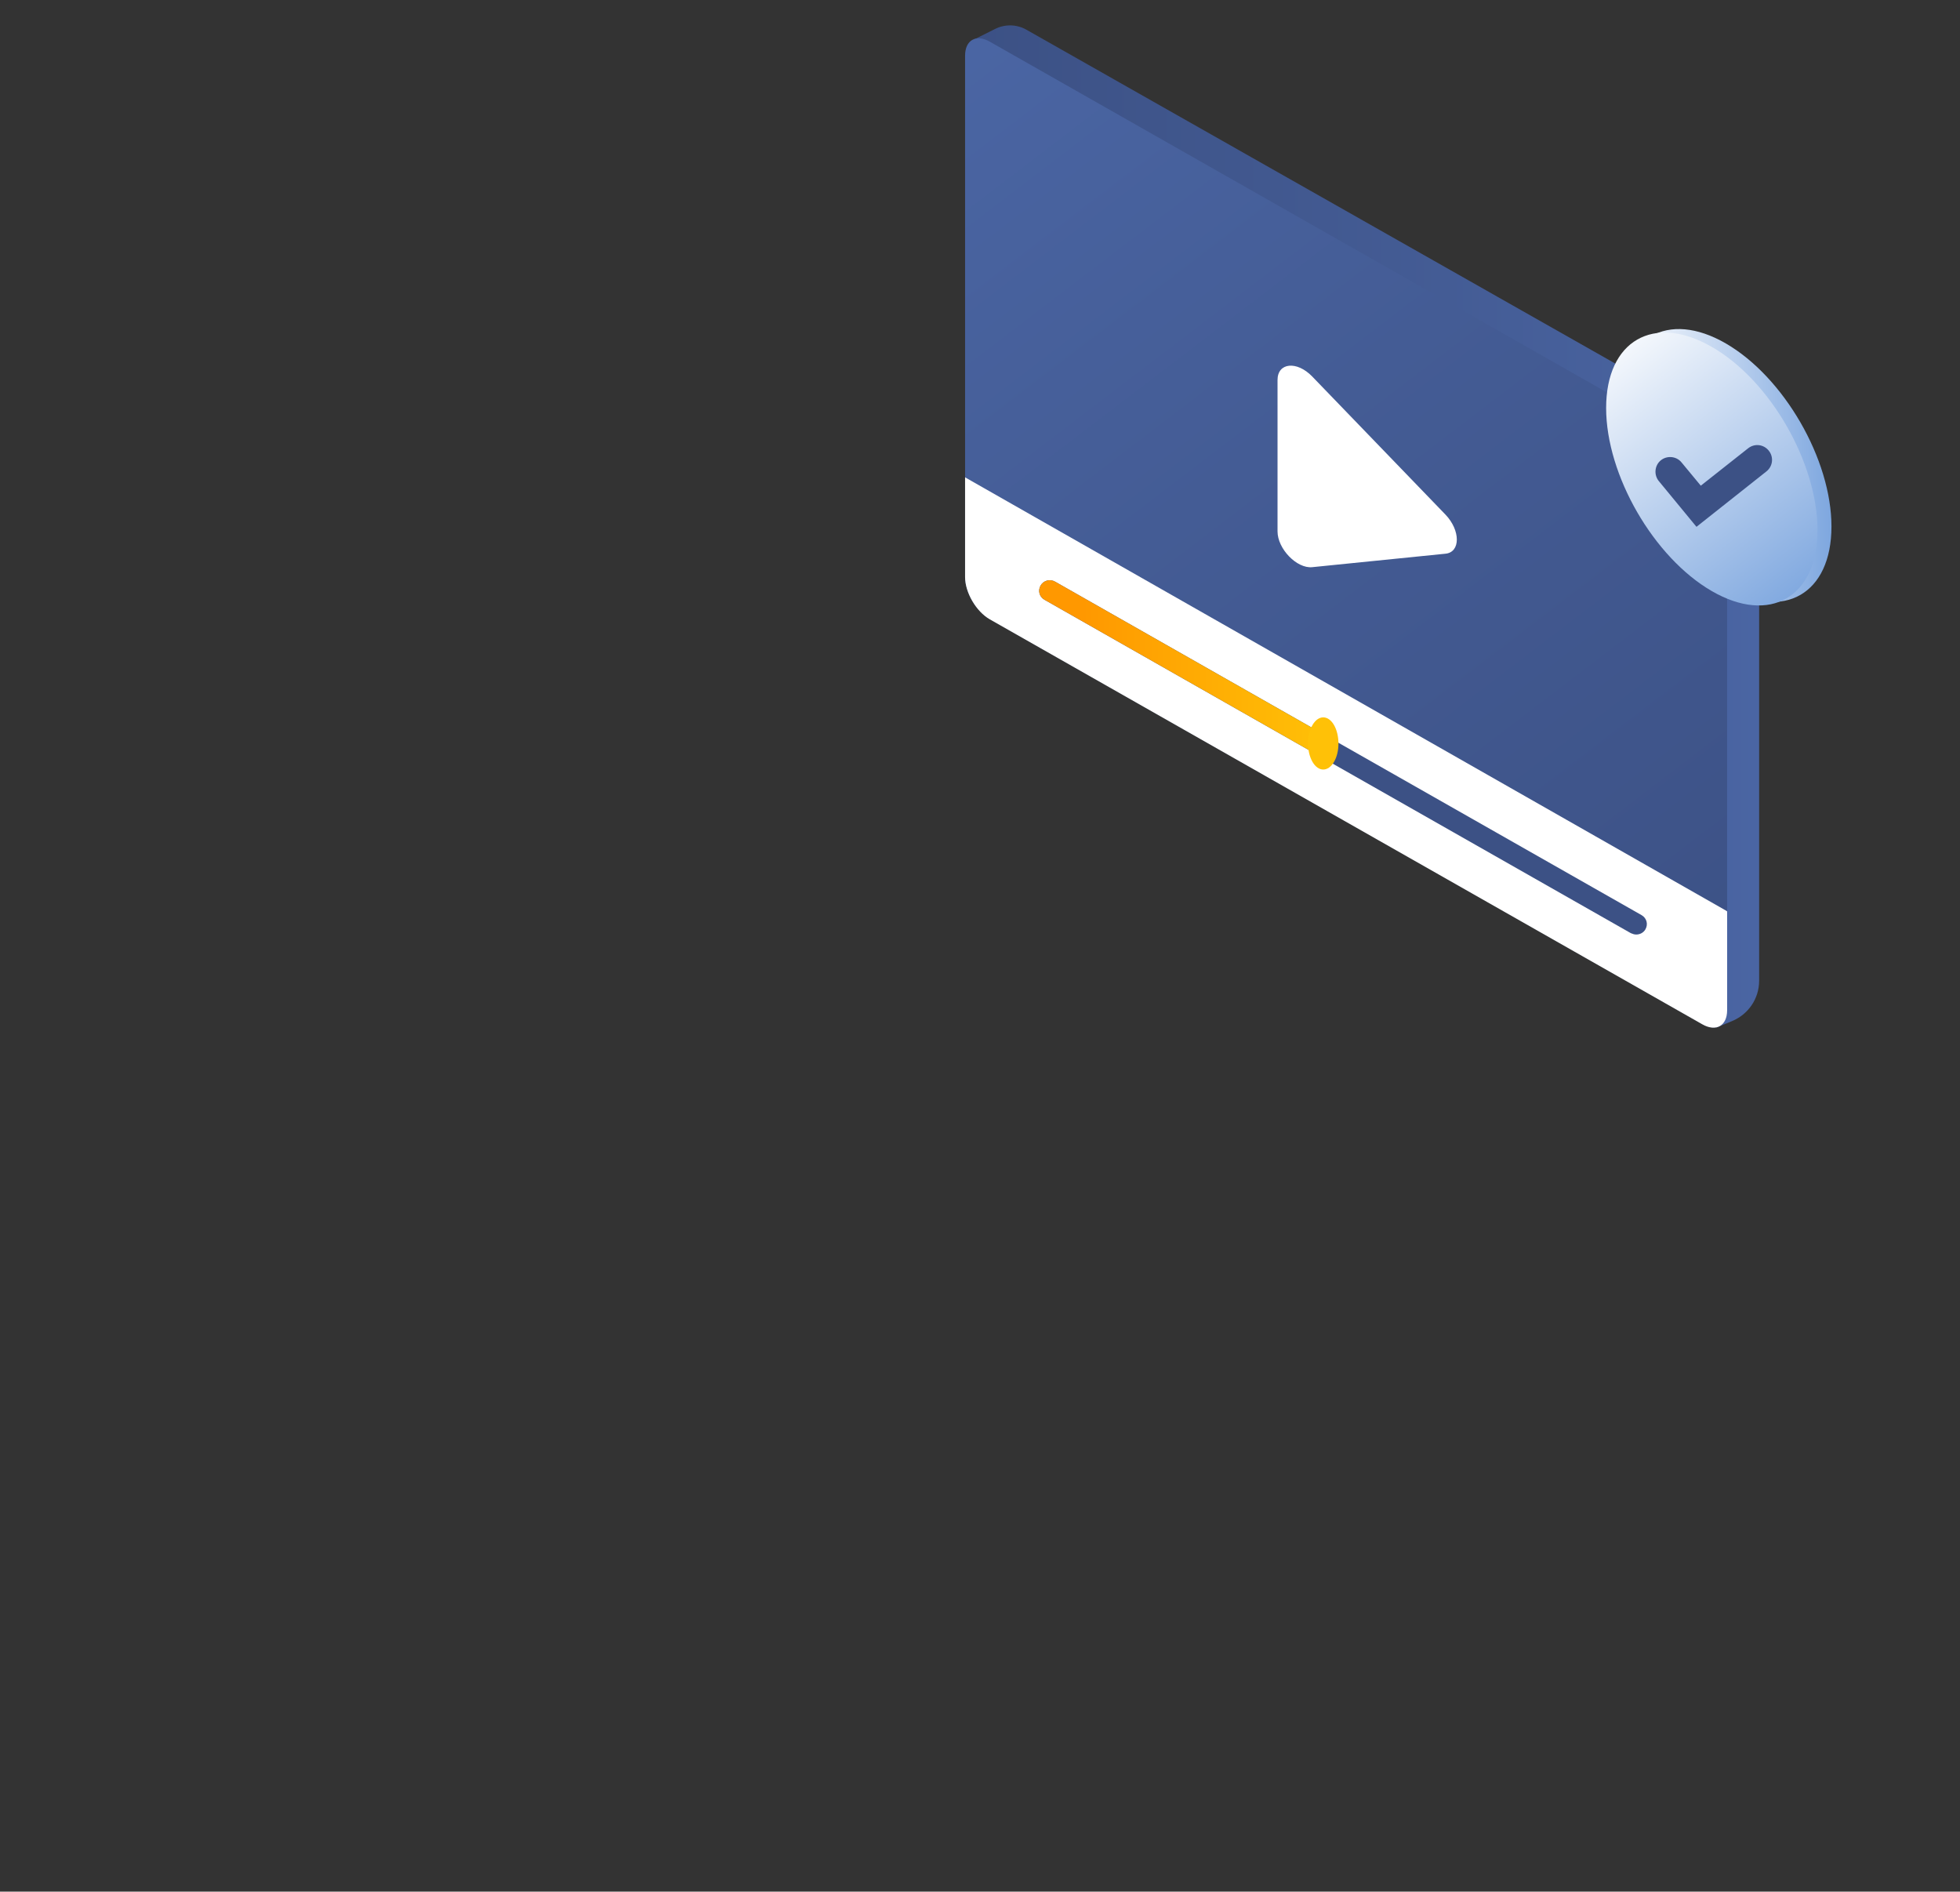
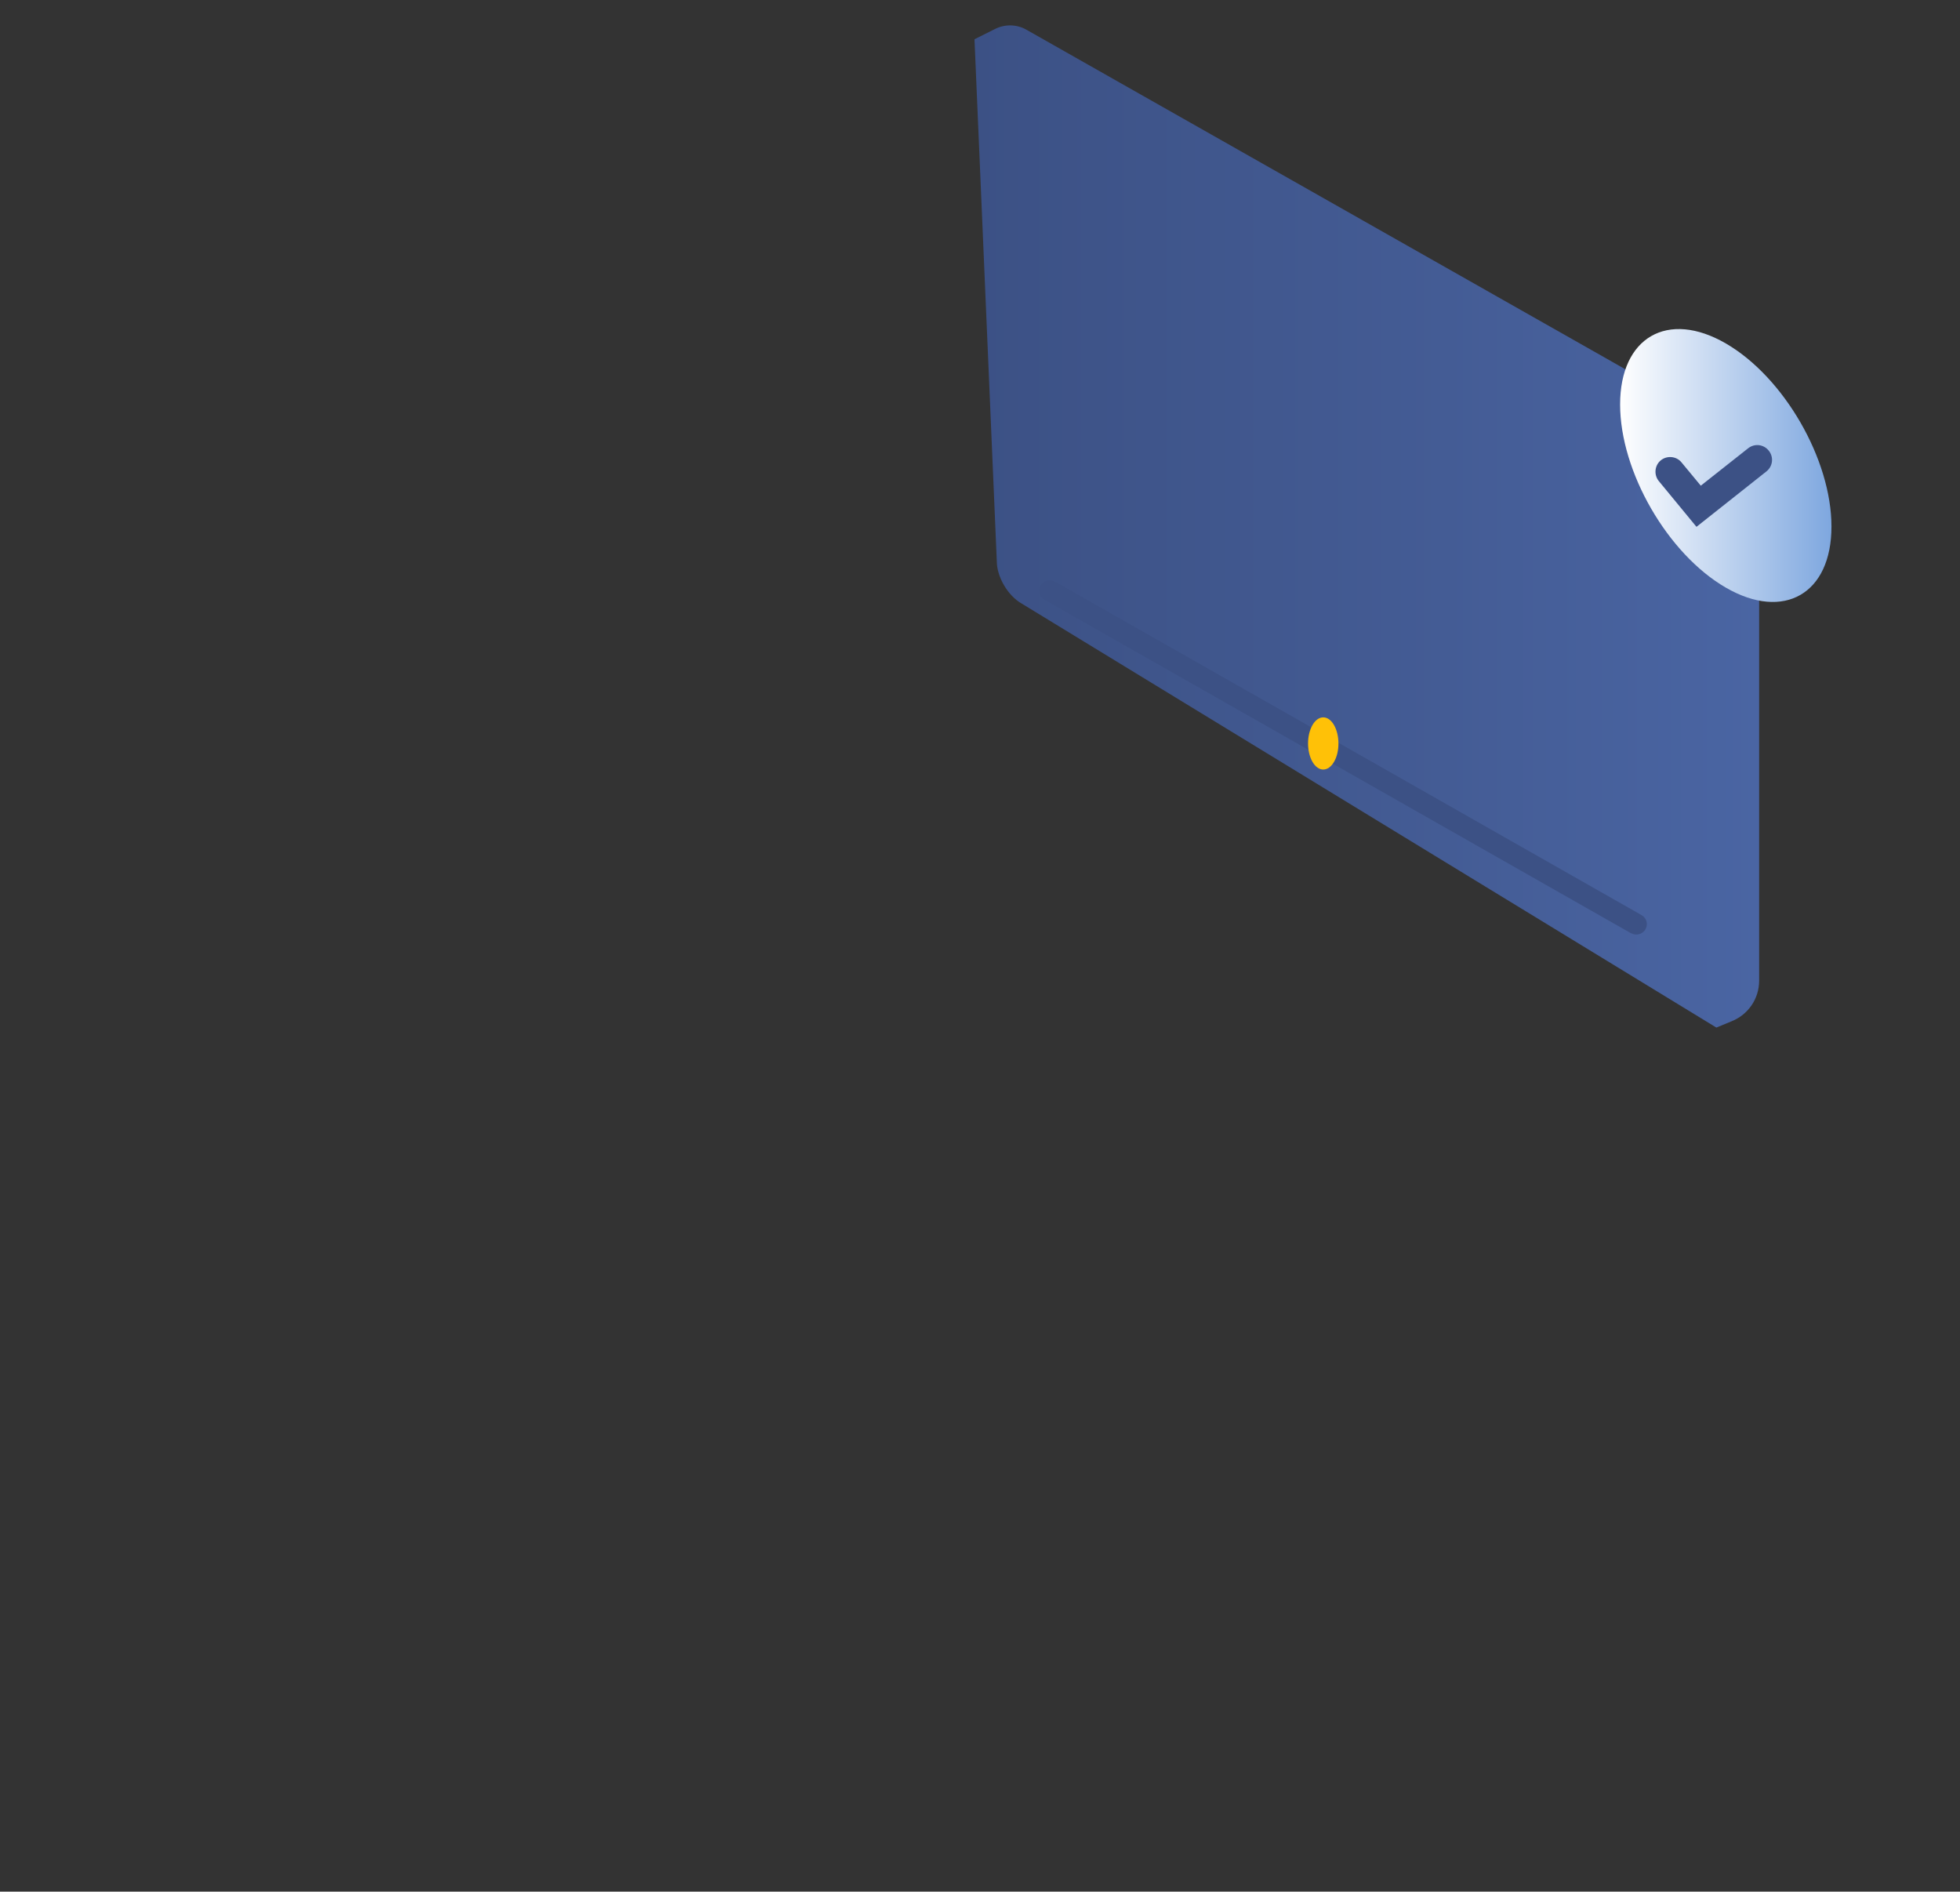
<svg xmlns="http://www.w3.org/2000/svg" version="1.1" id="Calque_1" x="0px" y="0px" viewBox="0 0 728.9 703.4" style="enable-background:new 0 0 728.9 703.4;" xml:space="preserve">
  <rect x="0" y="0" width="728.9" height="703.4" fill="#333333" stroke="none" />
  <style type="text/css">
	.st0{fill:#1A2F47;}
	.st1{fill:#FFFFFF;}
	.st2{fill:#FF9500;}
	.st3{opacity:0.3;}
	.st4{opacity:0;fill:#3C5185;}
	.st5{opacity:2.439000e-02;fill:#3C5185;}
	.st6{opacity:4.878000e-02;fill:#3C5185;}
	.st7{opacity:7.317100e-02;fill:#3C5185;}
	.st8{opacity:9.756100e-02;fill:#3C5185;}
	.st9{opacity:0.122;fill:#3C5185;}
	.st10{opacity:0.146;fill:#3C5185;}
	.st11{opacity:0.171;fill:#3C5185;}
	.st12{opacity:0.195;fill:#3C5185;}
	.st13{opacity:0.22;fill:#3C5185;}
	.st14{opacity:0.244;fill:#3C5185;}
	.st15{opacity:0.268;fill:#3C5185;}
	.st16{opacity:0.293;fill:#3C5185;}
	.st17{opacity:0.317;fill:#3C5185;}
	.st18{opacity:0.342;fill:#3C5185;}
	.st19{opacity:0.366;fill:#3C5185;}
	.st20{opacity:0.39;fill:#3C5185;}
	.st21{opacity:0.415;fill:#3C5185;}
	.st22{opacity:0.439;fill:#3C5185;}
	.st23{opacity:0.463;fill:#3C5185;}
	.st24{opacity:0.488;fill:#3C5185;}
	.st25{opacity:0.512;fill:#3C5185;}
	.st26{opacity:0.537;fill:#3C5185;}
	.st27{opacity:0.561;fill:#3C5185;}
	.st28{opacity:0.585;fill:#3C5185;}
	.st29{opacity:0.61;fill:#3C5185;}
	.st30{opacity:0.634;fill:#3C5185;}
	.st31{opacity:0.658;fill:#3C5185;}
	.st32{opacity:0.683;fill:#3C5185;}
	.st33{opacity:0.707;fill:#3C5185;}
	.st34{opacity:0.732;fill:#3C5185;}
	.st35{opacity:0.756;fill:#3C5185;}
	.st36{opacity:0.78;fill:#3C5185;}
	.st37{opacity:0.805;fill:#3C5185;}
	.st38{opacity:0.829;fill:#3C5185;}
	.st39{opacity:0.854;fill:#3C5185;}
	.st40{opacity:0.878;fill:#3C5185;}
	.st41{opacity:0.902;fill:#3C5185;}
	.st42{opacity:0.927;fill:#3C5185;}
	.st43{opacity:0.951;fill:#3C5185;}
	.st44{opacity:0.976;fill:#3C5185;}
	.st45{fill:#3C5185;}
	.st46{fill:url(#XMLID_00000069386425588432542660000005114598372503765397_);}
	.st47{fill:#F3F8FE;}
	.st48{fill:#A5CBEF;}
	.st49{opacity:0;fill:#7EA7DF;}
	.st50{opacity:2.439000e-02;fill:#7EA7DF;}
	.st51{opacity:4.878000e-02;fill:#7EA7DF;}
	.st52{opacity:7.317100e-02;fill:#7EA7DF;}
	.st53{opacity:9.756100e-02;fill:#7EA7DF;}
	.st54{opacity:0.122;fill:#7EA7DF;}
	.st55{opacity:0.146;fill:#7EA7DF;}
	.st56{opacity:0.171;fill:#7EA7DF;}
	.st57{opacity:0.195;fill:#7EA7DF;}
	.st58{opacity:0.22;fill:#7EA7DF;}
	.st59{opacity:0.244;fill:#7EA7DF;}
	.st60{opacity:0.268;fill:#7EA7DF;}
	.st61{opacity:0.293;fill:#7EA7DF;}
	.st62{opacity:0.317;fill:#7EA7DF;}
	.st63{opacity:0.342;fill:#7EA7DF;}
	.st64{opacity:0.366;fill:#7EA7DF;}
	.st65{opacity:0.39;fill:#7EA7DF;}
	.st66{opacity:0.415;fill:#7EA7DF;}
	.st67{opacity:0.439;fill:#7EA7DF;}
	.st68{opacity:0.463;fill:#7EA7DF;}
	.st69{opacity:0.488;fill:#7EA7DF;}
	.st70{opacity:0.512;fill:#7EA7DF;}
	.st71{opacity:0.537;fill:#7EA7DF;}
	.st72{opacity:0.561;fill:#7EA7DF;}
	.st73{opacity:0.585;fill:#7EA7DF;}
	.st74{opacity:0.61;fill:#7EA7DF;}
	.st75{opacity:0.634;fill:#7EA7DF;}
	.st76{opacity:0.658;fill:#7EA7DF;}
	.st77{opacity:0.683;fill:#7EA7DF;}
	.st78{opacity:0.707;fill:#7EA7DF;}
	.st79{opacity:0.732;fill:#7EA7DF;}
	.st80{opacity:0.756;fill:#7EA7DF;}
	.st81{opacity:0.78;fill:#7EA7DF;}
	.st82{opacity:0.805;fill:#7EA7DF;}
	.st83{opacity:0.829;fill:#7EA7DF;}
	.st84{opacity:0.854;fill:#7EA7DF;}
	.st85{opacity:0.878;fill:#7EA7DF;}
	.st86{opacity:0.902;fill:#7EA7DF;}
	.st87{opacity:0.927;fill:#7EA7DF;}
	.st88{opacity:0.951;fill:#7EA7DF;}
	.st89{opacity:0.976;fill:#7EA7DF;}
	.st90{fill:#7EA7DF;}
	.st91{opacity:1.960800e-02;fill:#3C5185;}
	.st92{opacity:3.921600e-02;fill:#3C5185;}
	.st93{opacity:5.882400e-02;fill:#3C5185;}
	.st94{opacity:7.843100e-02;fill:#3C5185;}
	.st95{opacity:9.803900e-02;fill:#3C5185;}
	.st96{opacity:0.118;fill:#3C5185;}
	.st97{opacity:0.137;fill:#3C5185;}
	.st98{opacity:0.157;fill:#3C5185;}
	.st99{opacity:0.176;fill:#3C5185;}
	.st100{opacity:0.196;fill:#3C5185;}
	.st101{opacity:0.216;fill:#3C5185;}
	.st102{opacity:0.235;fill:#3C5185;}
	.st103{opacity:0.255;fill:#3C5185;}
	.st104{opacity:0.275;fill:#3C5185;}
	.st105{opacity:0.294;fill:#3C5185;}
	.st106{opacity:0.314;fill:#3C5185;}
	.st107{opacity:0.333;fill:#3C5185;}
	.st108{opacity:0.353;fill:#3C5185;}
	.st109{opacity:0.372;fill:#3C5185;}
	.st110{opacity:0.392;fill:#3C5185;}
	.st111{opacity:0.412;fill:#3C5185;}
	.st112{opacity:0.431;fill:#3C5185;}
	.st113{opacity:0.451;fill:#3C5185;}
	.st114{opacity:0.471;fill:#3C5185;}
	.st115{opacity:0.49;fill:#3C5185;}
	.st116{opacity:0.51;fill:#3C5185;}
	.st117{opacity:0.529;fill:#3C5185;}
	.st118{opacity:0.549;fill:#3C5185;}
	.st119{opacity:0.569;fill:#3C5185;}
	.st120{opacity:0.588;fill:#3C5185;}
	.st121{opacity:0.608;fill:#3C5185;}
	.st122{opacity:0.627;fill:#3C5185;}
	.st123{opacity:0.647;fill:#3C5185;}
	.st124{opacity:0.667;fill:#3C5185;}
	.st125{opacity:0.686;fill:#3C5185;}
	.st126{opacity:0.706;fill:#3C5185;}
	.st127{opacity:0.726;fill:#3C5185;}
	.st128{opacity:0.745;fill:#3C5185;}
	.st129{opacity:0.765;fill:#3C5185;}
	.st130{opacity:0.784;fill:#3C5185;}
	.st131{opacity:0.804;fill:#3C5185;}
	.st132{opacity:0.824;fill:#3C5185;}
	.st133{opacity:0.843;fill:#3C5185;}
	.st134{opacity:0.863;fill:#3C5185;}
	.st135{opacity:0.882;fill:#3C5185;}
	.st136{opacity:0.902;fill:#3C5185;}
	.st137{opacity:0.922;fill:#3C5185;}
	.st138{opacity:0.941;fill:#3C5185;}
	.st139{opacity:0.961;fill:#3C5185;}
	.st140{opacity:0.98;fill:#3C5185;}
	.st141{fill:#B2CAEC;}
	.st142{fill:#98B9E5;}
	.st143{opacity:0.3;fill:#7EA7DF;}
	.st144{fill:#5D7DBE;}
	.st145{opacity:0.15;}
	.st146{fill:#717386;}
	.st147{fill:url(#XMLID_00000026164083358185083950000007578792318518335876_);}
	.st148{fill:url(#XMLID_00000014602081004703139820000000028344148357525419_);}
	.st149{fill:url(#XMLID_00000140718591793252674100000006743176411351353487_);}
	.st150{fill:#DAE7F5;}
	.st151{fill:#D1E1F2;}
	.st152{fill:url(#SVGID_1_);}
	.st153{fill:#FFC107;}
	.st154{fill:url(#XMLID_00000020396855993382069230000009526384963745465775_);}
	.st155{fill:#F2B1B5;}
	.st156{fill:#63749D;}
	.st157{opacity:0.3;fill:#2D3D64;}
	.st158{fill:url(#SVGID_00000065060680274137569120000015198436472906230939_);}
	.st159{fill:url(#XMLID_00000063598861422352486690000001857931416528093072_);}
	.st160{opacity:0.3;fill:#231F20;}
	.st161{fill:url(#XMLID_00000031176048855637648010000016184098968465824683_);}
	.st162{fill:#FFCEBD;}
	.st163{fill:url(#XMLID_00000175325076863392819260000014134230779736065179_);}
	.st164{fill:url(#SVGID_00000127012945242821864110000010946475690730634132_);}
	.st165{fill:#FFDA6A;}
	.st166{fill:url(#XMLID_00000158019781843989192980000016680460750548629667_);}
	.st167{fill:url(#XMLID_00000119112038943654235400000017680219457459271599_);}
	.st168{fill:url(#SVGID_00000181804130135977080330000002773127650998861726_);}
	.st169{fill:url(#XMLID_00000150073655900146601880000016933174441426454425_);}
	.st170{fill:url(#XMLID_00000140722524557857133270000004765260429453118121_);}
	.st171{fill:url(#XMLID_00000090295521464934096290000005381884240797520566_);}
	.st172{fill:url(#XMLID_00000011727583466560358450000016944407574976872857_);}
	.st173{fill:url(#XMLID_00000100356484506148453680000012893922379789614720_);}
	.st174{fill:#DBEAF9;}
	.st175{fill:url(#XMLID_00000137827399546452360170000002857810749869043107_);}
	.st176{fill:url(#XMLID_00000048501180019799522360000005023773718086146236_);}
	.st177{opacity:0.2;fill:#FFFFFF;}
	.st178{opacity:0.43;fill:#FFFFFF;}
	.st179{fill:url(#XMLID_00000077285080109526859900000008712014963883702938_);}
	.st180{fill:url(#XMLID_00000168819941898233314640000016552473282989053857_);}
	.st181{opacity:0.3;fill:#FFFFFF;}
	.st182{fill:url(#XMLID_00000059310939657175251420000000330069626591745727_);}
	.st183{fill:#4A65A3;}
	.st184{fill:#F0F0F0;}
	.st185{enable-background:new    ;}
	.st186{fill:#B9B9B9;}
	.st187{fill:#808080;}
	.st188{fill:#CFCFCF;}
	.st189{fill:#979797;}
	.st190{fill:#333333;}
	.st191{fill:#FDC5A4;}
	.st192{fill:#FDE3CA;}
	.st193{fill:#0180FC;}
	.st194{fill:#0269CF;}
	.st195{fill:#262626;}
	.st196{fill:#404040;}
	.st197{fill:#733118;}
	.st198{fill:#FDA803;}
	.st199{fill:#8A3D1E;}
	.st200{fill:url(#XMLID_00000132774572978205892730000015819190351273303478_);}
	.st201{fill:url(#XMLID_00000182529584963146260200000004122016328298927788_);}
	.st202{fill:url(#XMLID_00000149370890722047664480000012121934361269891736_);}
	.st203{fill:url(#XMLID_00000083079940777641680970000011141840401568131492_);}
	.st204{fill:url(#SVGID_00000023961112367247390350000004411441135583086007_);}
	.st205{fill:url(#XMLID_00000055691652509428008110000007276599992038293938_);}
	.st206{fill:url(#SVGID_00000080194817160179926420000010394645731487380888_);}
	.st207{fill:url(#XMLID_00000183932816684334039320000017965816962091635856_);}
	.st208{fill:url(#XMLID_00000099635729791326055210000013854460246746679449_);}
	.st209{fill:url(#XMLID_00000030471847651476573090000002242315061941216913_);}
	.st210{fill:url(#SVGID_00000173133378544984061070000000816673749754562997_);}
	.st211{fill:url(#XMLID_00000031197264435959467850000012137806828869702586_);}
	.st212{fill:url(#XMLID_00000078763087748582466870000016187582793624382113_);}
	.st213{fill:url(#XMLID_00000012439798543170283750000007870457533408449179_);}
	.st214{fill:url(#XMLID_00000087377625554983477280000011095278049581437851_);}
	.st215{fill:url(#XMLID_00000051359202555347504800000011343453210821745831_);}
	.st216{fill:url(#XMLID_00000047055567441949022340000011694311728349968515_);}
	.st217{fill:url(#XMLID_00000080202434521806399020000013004328400917352621_);}
	.st218{fill:url(#XMLID_00000075157342094851050720000011771651387017571259_);}
	.st219{fill:url(#XMLID_00000160187415962564094310000009532099019561601457_);}
	.st220{fill:url(#XMLID_00000147193608617732315640000014587088702383816840_);}
	.st221{fill:url(#SVGID_00000150820916579374737560000012926666175062280328_);}
	.st222{fill:url(#XMLID_00000036949646110365181650000003947337813320138131_);}
	.st223{fill:url(#XMLID_00000088119184472391478450000012312412874597877132_);}
	.st224{clip-path:url(#SVGID_00000055698683878269486830000011408361969180319124_);}
	.st225{fill:#071E32;}
	.st226{clip-path:url(#SVGID_00000151538659745331291520000018293867075411091846_);}
	.st227{clip-path:url(#SVGID_00000106853065864538849740000012433269881843284648_);}
	.st228{fill:#FFFFFF;stroke:#FFFFFF;stroke-miterlimit:10;}
	.st229{fill:#222222;}
	.st230{fill:none;}
	.st231{fill:url(#XMLID_00000029040142320906667350000014573101599190208384_);}
	.st232{clip-path:url(#SVGID_00000179621088367706873860000006955792274893998238_);fill:#FFFFFF;}
	.st233{clip-path:url(#SVGID_00000179621088367706873860000006955792274893998238_);fill:#F9F9FF;}
	.st234{clip-path:url(#SVGID_00000179621088367706873860000006955792274893998238_);fill:#F9F9F9;}
	.st235{clip-path:url(#SVGID_00000179621088367706873860000006955792274893998238_);fill:#F8F8F9;}
	.st236{clip-path:url(#SVGID_00000179621088367706873860000006955792274893998238_);fill:#F7F8F8;}
	.st237{clip-path:url(#SVGID_00000179621088367706873860000006955792274893998238_);fill:#F7F7F8;}
	.st238{clip-path:url(#SVGID_00000179621088367706873860000006955792274893998238_);fill:#F6F7F8;}
	.st239{clip-path:url(#SVGID_00000179621088367706873860000006955792274893998238_);fill:#F6F6F7;}
	.st240{clip-path:url(#SVGID_00000179621088367706873860000006955792274893998238_);fill:#F5F6F7;}
	.st241{clip-path:url(#SVGID_00000179621088367706873860000006955792274893998238_);fill:#F5F5F7;}
	.st242{clip-path:url(#SVGID_00000179621088367706873860000006955792274893998238_);fill:#F4F5F6;}
	.st243{clip-path:url(#SVGID_00000179621088367706873860000006955792274893998238_);fill:#F3F4F6;}
	.st244{clip-path:url(#SVGID_00000179621088367706873860000006955792274893998238_);fill:#F3F3F5;}
	.st245{clip-path:url(#SVGID_00000179621088367706873860000006955792274893998238_);fill:#F2F3F5;}
	.st246{clip-path:url(#SVGID_00000179621088367706873860000006955792274893998238_);fill:#F2F2F5;}
	.st247{clip-path:url(#SVGID_00000179621088367706873860000006955792274893998238_);fill:#F1F2F4;}
	.st248{clip-path:url(#SVGID_00000179621088367706873860000006955792274893998238_);fill:#F0F1F4;}
	.st249{clip-path:url(#SVGID_00000179621088367706873860000006955792274893998238_);fill:#EEF1F3;}
	.st250{clip-path:url(#SVGID_00000179621088367706873860000006955792274893998238_);fill:#EFF0F3;}
	.st251{clip-path:url(#SVGID_00000179621088367706873860000006955792274893998238_);fill:#EDF0F3;}
	.st252{clip-path:url(#SVGID_00000179621088367706873860000006955792274893998238_);fill:#EEEFF2;}
	.st253{clip-path:url(#SVGID_00000179621088367706873860000006955792274893998238_);fill:#ECEFF2;}
	.st254{clip-path:url(#SVGID_00000179621088367706873860000006955792274893998238_);fill:#EDEEF2;}
	.st255{clip-path:url(#SVGID_00000179621088367706873860000006955792274893998238_);fill:#EBEEF1;}
	.st256{clip-path:url(#SVGID_00000179621088367706873860000006955792274893998238_);fill:#EAEDF1;}
	.st257{clip-path:url(#SVGID_00000179621088367706873860000006955792274893998238_);fill:#EBECF2;}
	.st258{clip-path:url(#SVGID_00000179621088367706873860000006955792274893998238_);fill:#E9ECF0;}
	.st259{clip-path:url(#SVGID_00000179621088367706873860000006955792274893998238_);fill:#EAEBF1;}
	.st260{clip-path:url(#SVGID_00000179621088367706873860000006955792274893998238_);fill:#E8EBEF;}
	.st261{clip-path:url(#SVGID_00000179621088367706873860000006955792274893998238_);fill:#E7EAF0;}
	.st262{clip-path:url(#SVGID_00000179621088367706873860000006955792274893998238_);fill:#E6E9EF;}
	.st263{clip-path:url(#SVGID_00000179621088367706873860000006955792274893998238_);fill:#E5E8EE;}
	.st264{clip-path:url(#SVGID_00000179621088367706873860000006955792274893998238_);fill:#E4E7ED;}
	.st265{clip-path:url(#SVGID_00000179621088367706873860000006955792274893998238_);fill:#E3E6EC;}
	.st266{clip-path:url(#SVGID_00000179621088367706873860000006955792274893998238_);fill:#E2E5EB;}
	.st267{clip-path:url(#SVGID_00000179621088367706873860000006955792274893998238_);fill:#E1E4EB;}
	.st268{clip-path:url(#SVGID_00000179621088367706873860000006955792274893998238_);fill:#E0E3EA;}
	.st269{clip-path:url(#SVGID_00000179621088367706873860000006955792274893998238_);fill:#DFE2E9;}
	.st270{clip-path:url(#SVGID_00000179621088367706873860000006955792274893998238_);fill:#DEE1E9;}
	.st271{clip-path:url(#SVGID_00000179621088367706873860000006955792274893998238_);fill:#DDE1E8;}
	.st272{clip-path:url(#SVGID_00000179621088367706873860000006955792274893998238_);fill:#DDE0E8;}
	.st273{clip-path:url(#SVGID_00000179621088367706873860000006955792274893998238_);fill:#DCDFE7;}
	.st274{clip-path:url(#SVGID_00000179621088367706873860000006955792274893998238_);fill:#DBDEE7;}
	.st275{clip-path:url(#SVGID_00000179621088367706873860000006955792274893998238_);fill:#DADEE6;}
	.st276{clip-path:url(#SVGID_00000179621088367706873860000006955792274893998238_);fill:#D9DDE6;}
	.st277{clip-path:url(#SVGID_00000179621088367706873860000006955792274893998238_);fill:#D9DCE5;}
	.st278{clip-path:url(#SVGID_00000179621088367706873860000006955792274893998238_);fill:#D8DBE5;}
	.st279{clip-path:url(#SVGID_00000179621088367706873860000006955792274893998238_);fill:#D7DBE4;}
	.st280{clip-path:url(#SVGID_00000179621088367706873860000006955792274893998238_);fill:#D6DAE4;}
	.st281{clip-path:url(#SVGID_00000179621088367706873860000006955792274893998238_);fill:#D5D9E3;}
	.st282{clip-path:url(#SVGID_00000179621088367706873860000006955792274893998238_);fill:#D4D8E2;}
	.st283{clip-path:url(#SVGID_00000179621088367706873860000006955792274893998238_);fill:#D3D7E1;}
	.st284{clip-path:url(#SVGID_00000179621088367706873860000006955792274893998238_);fill:#D2D6E1;}
	.st285{clip-path:url(#SVGID_00000179621088367706873860000006955792274893998238_);fill:#D1D5E0;}
	.st286{clip-path:url(#SVGID_00000179621088367706873860000006955792274893998238_);fill:#D0D4E0;}
	.st287{clip-path:url(#SVGID_00000179621088367706873860000006955792274893998238_);fill:#CFD4DF;}
	.st288{clip-path:url(#SVGID_00000179621088367706873860000006955792274893998238_);fill:#CED3DF;}
	.st289{clip-path:url(#SVGID_00000179621088367706873860000006955792274893998238_);fill:#CDD2DE;}
	.st290{clip-path:url(#SVGID_00000179621088367706873860000006955792274893998238_);fill:#CCD1DD;}
	.st291{clip-path:url(#SVGID_00000179621088367706873860000006955792274893998238_);fill:#CBD0DD;}
	.st292{clip-path:url(#SVGID_00000179621088367706873860000006955792274893998238_);fill:#CAD0DC;}
	.st293{clip-path:url(#SVGID_00000179621088367706873860000006955792274893998238_);fill:#C9CFDC;}
	.st294{clip-path:url(#SVGID_00000179621088367706873860000006955792274893998238_);fill:#C8CEDB;}
	.st295{clip-path:url(#SVGID_00000179621088367706873860000006955792274893998238_);fill:#C8CDDA;}
	.st296{clip-path:url(#SVGID_00000179621088367706873860000006955792274893998238_);fill:#C7CCDA;}
	.st297{clip-path:url(#SVGID_00000179621088367706873860000006955792274893998238_);fill:#C6CBD9;}
	.st298{clip-path:url(#SVGID_00000179621088367706873860000006955792274893998238_);fill:#C5CAD9;}
	.st299{clip-path:url(#SVGID_00000179621088367706873860000006955792274893998238_);fill:#C4C9D8;}
	.st300{clip-path:url(#SVGID_00000179621088367706873860000006955792274893998238_);fill:#C3C9D7;}
	.st301{clip-path:url(#SVGID_00000179621088367706873860000006955792274893998238_);fill:#C2C8D7;}
	.st302{clip-path:url(#SVGID_00000179621088367706873860000006955792274893998238_);fill:#C1C7D6;}
	.st303{clip-path:url(#SVGID_00000179621088367706873860000006955792274893998238_);fill:#C0C6D5;}
	.st304{clip-path:url(#SVGID_00000179621088367706873860000006955792274893998238_);fill:#BFC5D6;}
	.st305{clip-path:url(#SVGID_00000179621088367706873860000006955792274893998238_);fill:#BEC4D5;}
	.st306{clip-path:url(#SVGID_00000179621088367706873860000006955792274893998238_);fill:#BDC3D4;}
	.st307{clip-path:url(#SVGID_00000179621088367706873860000006955792274893998238_);fill:#BCC2D3;}
	.st308{clip-path:url(#SVGID_00000179621088367706873860000006955792274893998238_);fill:#BBC1D2;}
	.st309{clip-path:url(#SVGID_00000179621088367706873860000006955792274893998238_);fill:#BAC0D2;}
	.st310{clip-path:url(#SVGID_00000179621088367706873860000006955792274893998238_);fill:#B9BFD1;}
	.st311{clip-path:url(#SVGID_00000179621088367706873860000006955792274893998238_);fill:#B8BED0;}
	.st312{clip-path:url(#SVGID_00000179621088367706873860000006955792274893998238_);fill:#B7BDD0;}
	.st313{clip-path:url(#SVGID_00000179621088367706873860000006955792274893998238_);fill:#B6BCCF;}
	.st314{clip-path:url(#SVGID_00000179621088367706873860000006955792274893998238_);fill:#B5BBCE;}
	.st315{clip-path:url(#SVGID_00000179621088367706873860000006955792274893998238_);fill:#B4BACD;}
	.st316{clip-path:url(#SVGID_00000179621088367706873860000006955792274893998238_);fill:#B2BACD;}
	.st317{clip-path:url(#SVGID_00000179621088367706873860000006955792274893998238_);fill:#B1B9CC;}
	.st318{clip-path:url(#SVGID_00000179621088367706873860000006955792274893998238_);fill:#B0B8CB;}
	.st319{clip-path:url(#SVGID_00000179621088367706873860000006955792274893998238_);fill:#AEB7CB;}
	.st320{clip-path:url(#SVGID_00000179621088367706873860000006955792274893998238_);fill:#ADB6CA;}
	.st321{clip-path:url(#SVGID_00000179621088367706873860000006955792274893998238_);fill:#ACB5C9;}
	.st322{clip-path:url(#SVGID_00000179621088367706873860000006955792274893998238_);fill:#ABB3C9;}
	.st323{clip-path:url(#SVGID_00000179621088367706873860000006955792274893998238_);fill:#AAB2C8;}
	.st324{clip-path:url(#SVGID_00000179621088367706873860000006955792274893998238_);fill:#A9B1C7;}
	.st325{clip-path:url(#SVGID_00000179621088367706873860000006955792274893998238_);fill:#A8B0C6;}
	.st326{clip-path:url(#SVGID_00000179621088367706873860000006955792274893998238_);fill:#A6AFC6;}
	.st327{clip-path:url(#SVGID_00000179621088367706873860000006955792274893998238_);fill:#A5AEC5;}
	.st328{clip-path:url(#SVGID_00000179621088367706873860000006955792274893998238_);fill:#A4ADC4;}
	.st329{clip-path:url(#SVGID_00000179621088367706873860000006955792274893998238_);fill:#A3ACC3;}
	.st330{clip-path:url(#SVGID_00000179621088367706873860000006955792274893998238_);fill:#A2ABC3;}
	.st331{clip-path:url(#SVGID_00000179621088367706873860000006955792274893998238_);fill:#A0AAC2;}
	.st332{clip-path:url(#SVGID_00000179621088367706873860000006955792274893998238_);fill:#9FA9C1;}
	.st333{clip-path:url(#SVGID_00000179621088367706873860000006955792274893998238_);fill:#9EA8C0;}
	.st334{clip-path:url(#SVGID_00000179621088367706873860000006955792274893998238_);fill:#9DA7C0;}
	.st335{clip-path:url(#SVGID_00000179621088367706873860000006955792274893998238_);fill:#9CA6BF;}
	.st336{clip-path:url(#SVGID_00000179621088367706873860000006955792274893998238_);fill:#99A5BE;}
	.st337{clip-path:url(#SVGID_00000179621088367706873860000006955792274893998238_);fill:#98A4BD;}
	.st338{clip-path:url(#SVGID_00000179621088367706873860000006955792274893998238_);fill:#98A2BD;}
	.st339{clip-path:url(#SVGID_00000179621088367706873860000006955792274893998238_);fill:#97A1BC;}
	.st340{clip-path:url(#SVGID_00000179621088367706873860000006955792274893998238_);fill:#94A0BB;}
	.st341{clip-path:url(#SVGID_00000179621088367706873860000006955792274893998238_);fill:#939FBA;}
	.st342{clip-path:url(#SVGID_00000179621088367706873860000006955792274893998238_);fill:#929EB9;}
	.st343{clip-path:url(#SVGID_00000179621088367706873860000006955792274893998238_);fill:#919DB9;}
	.st344{clip-path:url(#SVGID_00000179621088367706873860000006955792274893998238_);fill:#909CB8;}
	.st345{clip-path:url(#SVGID_00000179621088367706873860000006955792274893998238_);fill:#8F9BB7;}
	.st346{clip-path:url(#SVGID_00000179621088367706873860000006955792274893998238_);fill:#8D99B5;}
	.st347{clip-path:url(#SVGID_00000179621088367706873860000006955792274893998238_);fill:#8C98B6;}
	.st348{clip-path:url(#SVGID_00000179621088367706873860000006955792274893998238_);fill:#8B97B5;}
	.st349{clip-path:url(#SVGID_00000179621088367706873860000006955792274893998238_);fill:#8A96B4;}
	.st350{clip-path:url(#SVGID_00000179621088367706873860000006955792274893998238_);fill:#8995B3;}
	.st351{clip-path:url(#SVGID_00000179621088367706873860000006955792274893998238_);fill:#8794B2;}
	.st352{clip-path:url(#SVGID_00000179621088367706873860000006955792274893998238_);fill:#8692B1;}
	.st353{clip-path:url(#SVGID_00000179621088367706873860000006955792274893998238_);fill:#8591B1;}
	.st354{clip-path:url(#SVGID_00000179621088367706873860000006955792274893998238_);fill:#8390B0;}
	.st355{clip-path:url(#SVGID_00000179621088367706873860000006955792274893998238_);fill:#828FAF;}
	.st356{clip-path:url(#SVGID_00000179621088367706873860000006955792274893998238_);fill:#818EAE;}
	.st357{clip-path:url(#SVGID_00000179621088367706873860000006955792274893998238_);fill:#808DAD;}
	.st358{clip-path:url(#SVGID_00000179621088367706873860000006955792274893998238_);fill:#7F8BAC;}
	.st359{clip-path:url(#SVGID_00000179621088367706873860000006955792274893998238_);fill:#7E8AAC;}
	.st360{clip-path:url(#SVGID_00000179621088367706873860000006955792274893998238_);fill:#7D89AB;}
	.st361{clip-path:url(#SVGID_00000179621088367706873860000006955792274893998238_);fill:#7D88AA;}
	.st362{clip-path:url(#SVGID_00000179621088367706873860000006955792274893998238_);fill:#7E86A9;}
	.st363{clip-path:url(#SVGID_00000179621088367706873860000006955792274893998238_);fill:#7D85A8;}
	.st364{clip-path:url(#SVGID_00000179621088367706873860000006955792274893998238_);fill:#7C84A7;}
	.st365{clip-path:url(#SVGID_00000179621088367706873860000006955792274893998238_);fill:#7A83A6;}
	.st366{clip-path:url(#SVGID_00000179621088367706873860000006955792274893998238_);fill:#7982A6;}
	.st367{clip-path:url(#SVGID_00000179621088367706873860000006955792274893998238_);fill:#7880A5;}
	.st368{clip-path:url(#SVGID_00000179621088367706873860000006955792274893998238_);fill:#7680A4;}
	.st369{clip-path:url(#SVGID_00000179621088367706873860000006955792274893998238_);fill:#7480A3;}
	.st370{clip-path:url(#SVGID_00000179621088367706873860000006955792274893998238_);fill:#7380A2;}
	.st371{clip-path:url(#SVGID_00000179621088367706873860000006955792274893998238_);fill:#7080A1;}
	.st372{clip-path:url(#SVGID_00000179621088367706873860000006955792274893998238_);fill:#6F7FA0;}
	.st373{clip-path:url(#SVGID_00000179621088367706873860000006955792274893998238_);fill:#6E7E9F;}
	.st374{clip-path:url(#SVGID_00000179621088367706873860000006955792274893998238_);fill:#6C7C9E;}
	.st375{clip-path:url(#SVGID_00000179621088367706873860000006955792274893998238_);fill:#6B7B9E;}
	.st376{clip-path:url(#SVGID_00000179621088367706873860000006955792274893998238_);fill:#6A7A9D;}
	.st377{clip-path:url(#SVGID_00000179621088367706873860000006955792274893998238_);fill:#68799C;}
	.st378{clip-path:url(#SVGID_00000179621088367706873860000006955792274893998238_);fill:#67779B;}
	.st379{clip-path:url(#SVGID_00000179621088367706873860000006955792274893998238_);fill:#65769A;}
	.st380{clip-path:url(#SVGID_00000179621088367706873860000006955792274893998238_);fill:#647599;}
	.st381{clip-path:url(#SVGID_00000179621088367706873860000006955792274893998238_);fill:#627398;}
	.st382{clip-path:url(#SVGID_00000179621088367706873860000006955792274893998238_);fill:#617297;}
	.st383{clip-path:url(#SVGID_00000179621088367706873860000006955792274893998238_);fill:#5F7196;}
	.st384{clip-path:url(#SVGID_00000179621088367706873860000006955792274893998238_);fill:#5E6F95;}
	.st385{clip-path:url(#SVGID_00000179621088367706873860000006955792274893998238_);fill:#5D6E94;}
	.st386{clip-path:url(#SVGID_00000179621088367706873860000006955792274893998238_);fill:#5B6D93;}
	.st387{clip-path:url(#SVGID_00000179621088367706873860000006955792274893998238_);fill:#5A6B92;}
	.st388{clip-path:url(#SVGID_00000179621088367706873860000006955792274893998238_);fill:#586A91;}
	.st389{clip-path:url(#SVGID_00000179621088367706873860000006955792274893998238_);fill:#556990;}
	.st390{clip-path:url(#SVGID_00000179621088367706873860000006955792274893998238_);fill:#55678F;}
	.st391{clip-path:url(#SVGID_00000179621088367706873860000006955792274893998238_);fill:#54668E;}
	.st392{clip-path:url(#SVGID_00000179621088367706873860000006955792274893998238_);fill:#53658D;}
	.st393{clip-path:url(#SVGID_00000179621088367706873860000006955792274893998238_);fill:#51638C;}
	.st394{clip-path:url(#SVGID_00000179621088367706873860000006955792274893998238_);fill:#50628B;}
	.st395{clip-path:url(#SVGID_00000179621088367706873860000006955792274893998238_);fill:#4E608A;}
	.st396{clip-path:url(#SVGID_00000179621088367706873860000006955792274893998238_);fill:#4D5F89;}
	.st397{clip-path:url(#SVGID_00000179621088367706873860000006955792274893998238_);fill:#4A5E88;}
	.st398{clip-path:url(#SVGID_00000179621088367706873860000006955792274893998238_);fill:#495C87;}
	.st399{clip-path:url(#SVGID_00000179621088367706873860000006955792274893998238_);fill:#475B86;}
	.st400{clip-path:url(#SVGID_00000179621088367706873860000006955792274893998238_);fill:#465985;}
	.st401{clip-path:url(#SVGID_00000179621088367706873860000006955792274893998238_);fill:#445884;}
	.st402{clip-path:url(#SVGID_00000179621088367706873860000006955792274893998238_);fill:#425783;}
	.st403{clip-path:url(#SVGID_00000179621088367706873860000006955792274893998238_);fill:#415583;}
	.st404{clip-path:url(#SVGID_00000179621088367706873860000006955792274893998238_);fill:#3F5483;}
	.st405{clip-path:url(#SVGID_00000179621088367706873860000006955792274893998238_);fill:#3E5283;}
	.st406{clip-path:url(#SVGID_00000179621088367706873860000006955792274893998238_);fill:#3C5183;}
	.st407{fill:url(#XMLID_00000140003405561934155780000014336657467955857332_);}
	.st408{fill:url(#XMLID_00000052819151613164747960000016933296479975982525_);}
	.st409{fill:url(#XMLID_00000161597300688083857840000003679713811231462073_);}
	.st410{fill:#2842A2;}
	.st411{opacity:0.83;fill:url(#XMLID_00000026137294947454078060000014066673547459155895_);}
	.st412{opacity:0.49;fill:#6E84B5;}
	.st413{fill:url(#SVGID_00000181054732932261262500000011521110990094754976_);}
	.st414{opacity:0.5;fill:#7EA7DF;}
	.st415{fill:url(#XMLID_00000080190456641083358000000007829550428743561604_);}
	.st416{fill:#F6F9FC;}
	.st417{fill:url(#SVGID_00000036962130605057353220000015568940091446489477_);}
	.st418{fill:#E3EDF7;}
	.st419{fill:url(#XMLID_00000001657776124701917660000009357311998370097283_);}
	.st420{fill:url(#XMLID_00000017508248094315720860000000124898822425253512_);}
	.st421{fill:url(#XMLID_00000036230962928803250390000003157353460755626385_);}
	.st422{fill:#F8FBFE;}
	.st423{opacity:0.5;}
	.st424{fill:url(#XMLID_00000129917499911552977920000007126777817584772507_);}
	.st425{fill:url(#XMLID_00000101092075469373754130000013583789078438835389_);}
	.st426{opacity:0.3;fill:#48486A;}
	.st427{fill:url(#XMLID_00000100343289403481831400000008143348113206759061_);}
	.st428{fill:url(#XMLID_00000059305277307233433900000002380556853118403772_);}
	.st429{fill:url(#XMLID_00000059280098052357539510000018099776671032623788_);}
	.st430{fill:url(#XMLID_00000181089230337174090760000000761158743801871764_);}
	.st431{fill:url(#XMLID_00000163764813357407055960000008085167430139608972_);}
	.st432{fill:url(#XMLID_00000106847733687417403190000008929940145433049262_);}
	.st433{fill:url(#XMLID_00000182527858446055299880000014775970855410291896_);}
	.st434{fill:url(#XMLID_00000037689555104166340790000012230313417794502830_);}
	.st435{fill:url(#XMLID_00000167361088733834516190000002152636864807636128_);}
	.st436{fill:url(#XMLID_00000094586481948862654630000014412239315090129286_);}
	.st437{fill:url(#XMLID_00000005956524715462374370000000165973524526568595_);}
	.st438{fill:url(#XMLID_00000108281272767951535670000006045178220173033365_);}
	.st439{fill:url(#XMLID_00000079461347021400563690000014126311386333512591_);}
	.st440{fill:#F9F7F9;}
	.st441{fill:#EF9EA3;}
	.st442{fill:url(#XMLID_00000078047151608941927760000007453194416714999182_);}
	.st443{fill:url(#SVGID_00000168833653981477313390000007788486185014463644_);}
	.st444{fill:url(#XMLID_00000102503485953732771840000014413169704674499463_);}
	.st445{fill:url(#XMLID_00000122696222702618241190000005108187305695821465_);}
	.st446{fill:url(#XMLID_00000181776319243165418490000017679280444529611932_);}
	.st447{fill:url(#XMLID_00000171710872335276419710000010869388285198437045_);}
	.st448{fill:url(#XMLID_00000068642514366928982350000002635266908847018148_);}
	.st449{fill:#D3DAED;}
	.st450{fill:url(#XMLID_00000152974467203344575630000013686878788822801821_);}
	.st451{fill:url(#XMLID_00000180352010012141542730000003807808247652075405_);}
	.st452{fill:url(#XMLID_00000141450620525810943530000007490385529516027579_);}
	.st453{fill:url(#XMLID_00000007427348847917182230000018381604433865613466_);}
	.st454{fill:url(#XMLID_00000040564956426511094390000014061992327492287360_);}
	.st455{fill:url(#XMLID_00000026864123485761898590000000126012890606436798_);}
	.st456{fill:url(#XMLID_00000000908036708558729800000003627659689572241046_);}
	.st457{fill:url(#XMLID_00000130628903399495499810000014222283570406267812_);}
	.st458{fill:url(#SVGID_00000053514133940677366380000006373859846361979806_);}
	.st459{fill:url(#XMLID_00000011718205146564273170000010824378685808985532_);}
	.st460{fill:url(#XMLID_00000123424493434554450410000008808515092057147019_);}
	.st461{fill:url(#XMLID_00000033333273464174189380000000953319610611365020_);}
	.st462{fill:url(#XMLID_00000137844381627491350770000002028480582127344564_);}
	.st463{fill:url(#XMLID_00000093857946174592523620000014123760117464284041_);}
	.st464{fill:url(#XMLID_00000096025935039022484960000011458714283750382738_);}
	.st465{fill:url(#XMLID_00000085950076166184100320000010558960625549344433_);}
	.st466{fill:url(#XMLID_00000166658165932104989530000009389484662728645782_);}
	.st467{fill:url(#XMLID_00000183966272979821526870000002030731384435947947_);}
	.st468{fill:url(#XMLID_00000150068812505425670490000018350900221703257504_);}
	.st469{fill:url(#XMLID_00000040573318324713342490000007194833650072113334_);}
	.st470{fill:url(#XMLID_00000002372011535812389490000013550373768757392272_);}
	.st471{fill:url(#XMLID_00000141423513820668616110000002086434586545664908_);}
	.st472{fill:url(#XMLID_00000034068073909664578350000001032279504382275516_);}
	.st473{fill:url(#XMLID_00000087390457417076226570000003789172476616071828_);}
	.st474{fill:url(#XMLID_00000039839216069063622130000013079202705067988134_);}
	.st475{fill:url(#XMLID_00000083057664529258815320000006779358945787608992_);}
	.st476{fill:url(#XMLID_00000089544080162139728450000010025109504683080834_);}
	.st477{fill:url(#XMLID_00000104708401691022834620000002187952052532070811_);}
	.st478{fill:url(#XMLID_00000134248375155951573650000005048493590684214710_);}
	.st479{fill:url(#XMLID_00000020400973844424503680000006019905735550559668_);}
	.st480{fill:url(#XMLID_00000143615984056268413620000013781397199181805702_);}
	.st481{fill:url(#XMLID_00000111911859647825982780000013276857308330143883_);}
	.st482{fill:url(#XMLID_00000178192020709683589780000015362034795449409722_);}
	.st483{fill:url(#XMLID_00000130647110415566712860000010184537255402199681_);}
	.st484{fill:url(#SVGID_00000021815008874353847850000008084521265436535714_);}
	.st485{fill:url(#XMLID_00000127748272772945171600000009516995194889883578_);}
	.st486{fill:url(#XMLID_00000120548539525314342990000007417167877732363673_);}
	.st487{fill:url(#XMLID_00000115480895294166822840000010323494004859089836_);}
	.st488{fill:url(#XMLID_00000119075294153938185440000013272376270088458913_);}
	.st489{fill:url(#XMLID_00000094596564209162677240000013017415571521695108_);}
	.st490{clip-path:url(#SVGID_00000096028410033643799610000007190583489819595657_);fill:#FFFFFF;}
	.st491{clip-path:url(#SVGID_00000096028410033643799610000007190583489819595657_);fill:#F9F9FF;}
	.st492{clip-path:url(#SVGID_00000096028410033643799610000007190583489819595657_);fill:#F9F9F9;}
	.st493{clip-path:url(#SVGID_00000096028410033643799610000007190583489819595657_);fill:#F8F8F9;}
	.st494{clip-path:url(#SVGID_00000096028410033643799610000007190583489819595657_);fill:#F7F8F8;}
	.st495{clip-path:url(#SVGID_00000096028410033643799610000007190583489819595657_);fill:#F7F7F8;}
	.st496{clip-path:url(#SVGID_00000096028410033643799610000007190583489819595657_);fill:#F6F7F8;}
	.st497{clip-path:url(#SVGID_00000096028410033643799610000007190583489819595657_);fill:#F6F6F7;}
	.st498{clip-path:url(#SVGID_00000096028410033643799610000007190583489819595657_);fill:#F5F6F7;}
	.st499{clip-path:url(#SVGID_00000096028410033643799610000007190583489819595657_);fill:#F5F5F7;}
	.st500{clip-path:url(#SVGID_00000096028410033643799610000007190583489819595657_);fill:#F4F5F6;}
	.st501{clip-path:url(#SVGID_00000096028410033643799610000007190583489819595657_);fill:#F3F4F6;}
	.st502{clip-path:url(#SVGID_00000096028410033643799610000007190583489819595657_);fill:#F3F3F5;}
	.st503{clip-path:url(#SVGID_00000096028410033643799610000007190583489819595657_);fill:#F2F3F5;}
	.st504{clip-path:url(#SVGID_00000096028410033643799610000007190583489819595657_);fill:#F2F2F5;}
	.st505{clip-path:url(#SVGID_00000096028410033643799610000007190583489819595657_);fill:#F1F2F4;}
	.st506{clip-path:url(#SVGID_00000096028410033643799610000007190583489819595657_);fill:#F0F1F4;}
	.st507{clip-path:url(#SVGID_00000096028410033643799610000007190583489819595657_);fill:#EEF1F3;}
	.st508{clip-path:url(#SVGID_00000096028410033643799610000007190583489819595657_);fill:#EFF0F3;}
	.st509{clip-path:url(#SVGID_00000096028410033643799610000007190583489819595657_);fill:#EDF0F3;}
	.st510{clip-path:url(#SVGID_00000096028410033643799610000007190583489819595657_);fill:#EEEFF2;}
	.st511{clip-path:url(#SVGID_00000096028410033643799610000007190583489819595657_);fill:#ECEFF2;}
	.st512{clip-path:url(#SVGID_00000096028410033643799610000007190583489819595657_);fill:#EDEEF2;}
	.st513{clip-path:url(#SVGID_00000096028410033643799610000007190583489819595657_);fill:#EBEEF1;}
	.st514{clip-path:url(#SVGID_00000096028410033643799610000007190583489819595657_);fill:#EAEDF1;}
	.st515{clip-path:url(#SVGID_00000096028410033643799610000007190583489819595657_);fill:#EBECF2;}
	.st516{clip-path:url(#SVGID_00000096028410033643799610000007190583489819595657_);fill:#E9ECF0;}
	.st517{clip-path:url(#SVGID_00000096028410033643799610000007190583489819595657_);fill:#EAEBF1;}
	.st518{clip-path:url(#SVGID_00000096028410033643799610000007190583489819595657_);fill:#E8EBEF;}
	.st519{clip-path:url(#SVGID_00000096028410033643799610000007190583489819595657_);fill:#E7EAF0;}
	.st520{clip-path:url(#SVGID_00000096028410033643799610000007190583489819595657_);fill:#E6E9EF;}
	.st521{clip-path:url(#SVGID_00000096028410033643799610000007190583489819595657_);fill:#E5E8EE;}
	.st522{clip-path:url(#SVGID_00000096028410033643799610000007190583489819595657_);fill:#E4E7ED;}
	.st523{clip-path:url(#SVGID_00000096028410033643799610000007190583489819595657_);fill:#E3E6EC;}
	.st524{clip-path:url(#SVGID_00000096028410033643799610000007190583489819595657_);fill:#E2E5EB;}
	.st525{clip-path:url(#SVGID_00000096028410033643799610000007190583489819595657_);fill:#E1E4EB;}
	.st526{clip-path:url(#SVGID_00000096028410033643799610000007190583489819595657_);fill:#E0E3EA;}
	.st527{clip-path:url(#SVGID_00000096028410033643799610000007190583489819595657_);fill:#DFE2E9;}
	.st528{clip-path:url(#SVGID_00000096028410033643799610000007190583489819595657_);fill:#DEE1E9;}
	.st529{clip-path:url(#SVGID_00000096028410033643799610000007190583489819595657_);fill:#DDE1E8;}
	.st530{clip-path:url(#SVGID_00000096028410033643799610000007190583489819595657_);fill:#DDE0E8;}
	.st531{clip-path:url(#SVGID_00000096028410033643799610000007190583489819595657_);fill:#DCDFE7;}
	.st532{clip-path:url(#SVGID_00000096028410033643799610000007190583489819595657_);fill:#DBDEE7;}
	.st533{clip-path:url(#SVGID_00000096028410033643799610000007190583489819595657_);fill:#DADEE6;}
	.st534{clip-path:url(#SVGID_00000096028410033643799610000007190583489819595657_);fill:#D9DDE6;}
	.st535{clip-path:url(#SVGID_00000096028410033643799610000007190583489819595657_);fill:#D9DCE5;}
	.st536{clip-path:url(#SVGID_00000096028410033643799610000007190583489819595657_);fill:#D8DBE5;}
	.st537{clip-path:url(#SVGID_00000096028410033643799610000007190583489819595657_);fill:#D7DBE4;}
	.st538{clip-path:url(#SVGID_00000096028410033643799610000007190583489819595657_);fill:#D6DAE4;}
	.st539{clip-path:url(#SVGID_00000096028410033643799610000007190583489819595657_);fill:#D5D9E3;}
	.st540{clip-path:url(#SVGID_00000096028410033643799610000007190583489819595657_);fill:#D4D8E2;}
	.st541{clip-path:url(#SVGID_00000096028410033643799610000007190583489819595657_);fill:#D3D7E1;}
	.st542{clip-path:url(#SVGID_00000096028410033643799610000007190583489819595657_);fill:#D2D6E1;}
	.st543{clip-path:url(#SVGID_00000096028410033643799610000007190583489819595657_);fill:#D1D5E0;}
	.st544{clip-path:url(#SVGID_00000096028410033643799610000007190583489819595657_);fill:#D0D4E0;}
	.st545{clip-path:url(#SVGID_00000096028410033643799610000007190583489819595657_);fill:#CFD4DF;}
	.st546{clip-path:url(#SVGID_00000096028410033643799610000007190583489819595657_);fill:#CED3DF;}
	.st547{clip-path:url(#SVGID_00000096028410033643799610000007190583489819595657_);fill:#CDD2DE;}
	.st548{clip-path:url(#SVGID_00000096028410033643799610000007190583489819595657_);fill:#CCD1DD;}
	.st549{clip-path:url(#SVGID_00000096028410033643799610000007190583489819595657_);fill:#CBD0DD;}
	.st550{clip-path:url(#SVGID_00000096028410033643799610000007190583489819595657_);fill:#CAD0DC;}
	.st551{clip-path:url(#SVGID_00000096028410033643799610000007190583489819595657_);fill:#C9CFDC;}
	.st552{clip-path:url(#SVGID_00000096028410033643799610000007190583489819595657_);fill:#C8CEDB;}
	.st553{clip-path:url(#SVGID_00000096028410033643799610000007190583489819595657_);fill:#C8CDDA;}
	.st554{clip-path:url(#SVGID_00000096028410033643799610000007190583489819595657_);fill:#C7CCDA;}
	.st555{clip-path:url(#SVGID_00000096028410033643799610000007190583489819595657_);fill:#C6CBD9;}
	.st556{clip-path:url(#SVGID_00000096028410033643799610000007190583489819595657_);fill:#C5CAD9;}
	.st557{clip-path:url(#SVGID_00000096028410033643799610000007190583489819595657_);fill:#C4C9D8;}
	.st558{clip-path:url(#SVGID_00000096028410033643799610000007190583489819595657_);fill:#C3C9D7;}
	.st559{clip-path:url(#SVGID_00000096028410033643799610000007190583489819595657_);fill:#C2C8D7;}
	.st560{clip-path:url(#SVGID_00000096028410033643799610000007190583489819595657_);fill:#C1C7D6;}
	.st561{clip-path:url(#SVGID_00000096028410033643799610000007190583489819595657_);fill:#C0C6D5;}
	.st562{clip-path:url(#SVGID_00000096028410033643799610000007190583489819595657_);fill:#BFC5D6;}
	.st563{clip-path:url(#SVGID_00000096028410033643799610000007190583489819595657_);fill:#BEC4D5;}
	.st564{clip-path:url(#SVGID_00000096028410033643799610000007190583489819595657_);fill:#BDC3D4;}
	.st565{clip-path:url(#SVGID_00000096028410033643799610000007190583489819595657_);fill:#BCC2D3;}
	.st566{clip-path:url(#SVGID_00000096028410033643799610000007190583489819595657_);fill:#BBC1D2;}
	.st567{clip-path:url(#SVGID_00000096028410033643799610000007190583489819595657_);fill:#BAC0D2;}
	.st568{clip-path:url(#SVGID_00000096028410033643799610000007190583489819595657_);fill:#B9BFD1;}
	.st569{clip-path:url(#SVGID_00000096028410033643799610000007190583489819595657_);fill:#B8BED0;}
	.st570{clip-path:url(#SVGID_00000096028410033643799610000007190583489819595657_);fill:#B7BDD0;}
	.st571{clip-path:url(#SVGID_00000096028410033643799610000007190583489819595657_);fill:#B6BCCF;}
	.st572{clip-path:url(#SVGID_00000096028410033643799610000007190583489819595657_);fill:#B5BBCE;}
	.st573{clip-path:url(#SVGID_00000096028410033643799610000007190583489819595657_);fill:#B4BACD;}
	.st574{clip-path:url(#SVGID_00000096028410033643799610000007190583489819595657_);fill:#B2BACD;}
	.st575{clip-path:url(#SVGID_00000096028410033643799610000007190583489819595657_);fill:#B1B9CC;}
	.st576{clip-path:url(#SVGID_00000096028410033643799610000007190583489819595657_);fill:#B0B8CB;}
	.st577{clip-path:url(#SVGID_00000096028410033643799610000007190583489819595657_);fill:#AEB7CB;}
	.st578{clip-path:url(#SVGID_00000096028410033643799610000007190583489819595657_);fill:#ADB6CA;}
	.st579{clip-path:url(#SVGID_00000096028410033643799610000007190583489819595657_);fill:#ACB5C9;}
	.st580{clip-path:url(#SVGID_00000096028410033643799610000007190583489819595657_);fill:#ABB3C9;}
	.st581{clip-path:url(#SVGID_00000096028410033643799610000007190583489819595657_);fill:#AAB2C8;}
	.st582{clip-path:url(#SVGID_00000096028410033643799610000007190583489819595657_);fill:#A9B1C7;}
	.st583{clip-path:url(#SVGID_00000096028410033643799610000007190583489819595657_);fill:#A8B0C6;}
	.st584{clip-path:url(#SVGID_00000096028410033643799610000007190583489819595657_);fill:#A6AFC6;}
	.st585{clip-path:url(#SVGID_00000096028410033643799610000007190583489819595657_);fill:#A5AEC5;}
	.st586{clip-path:url(#SVGID_00000096028410033643799610000007190583489819595657_);fill:#A4ADC4;}
	.st587{clip-path:url(#SVGID_00000096028410033643799610000007190583489819595657_);fill:#A3ACC3;}
	.st588{clip-path:url(#SVGID_00000096028410033643799610000007190583489819595657_);fill:#A2ABC3;}
	.st589{clip-path:url(#SVGID_00000096028410033643799610000007190583489819595657_);fill:#A0AAC2;}
	.st590{clip-path:url(#SVGID_00000096028410033643799610000007190583489819595657_);fill:#9FA9C1;}
	.st591{clip-path:url(#SVGID_00000096028410033643799610000007190583489819595657_);fill:#9EA8C0;}
	.st592{clip-path:url(#SVGID_00000096028410033643799610000007190583489819595657_);fill:#9DA7C0;}
	.st593{clip-path:url(#SVGID_00000096028410033643799610000007190583489819595657_);fill:#9CA6BF;}
	.st594{clip-path:url(#SVGID_00000096028410033643799610000007190583489819595657_);fill:#99A5BE;}
	.st595{clip-path:url(#SVGID_00000096028410033643799610000007190583489819595657_);fill:#98A4BD;}
	.st596{clip-path:url(#SVGID_00000096028410033643799610000007190583489819595657_);fill:#98A2BD;}
	.st597{clip-path:url(#SVGID_00000096028410033643799610000007190583489819595657_);fill:#97A1BC;}
	.st598{clip-path:url(#SVGID_00000096028410033643799610000007190583489819595657_);fill:#94A0BB;}
	.st599{clip-path:url(#SVGID_00000096028410033643799610000007190583489819595657_);fill:#939FBA;}
	.st600{clip-path:url(#SVGID_00000096028410033643799610000007190583489819595657_);fill:#929EB9;}
	.st601{clip-path:url(#SVGID_00000096028410033643799610000007190583489819595657_);fill:#919DB9;}
	.st602{clip-path:url(#SVGID_00000096028410033643799610000007190583489819595657_);fill:#909CB8;}
	.st603{clip-path:url(#SVGID_00000096028410033643799610000007190583489819595657_);fill:#8F9BB7;}
	.st604{clip-path:url(#SVGID_00000096028410033643799610000007190583489819595657_);fill:#8D99B5;}
	.st605{clip-path:url(#SVGID_00000096028410033643799610000007190583489819595657_);fill:#8C98B6;}
	.st606{clip-path:url(#SVGID_00000096028410033643799610000007190583489819595657_);fill:#8B97B5;}
	.st607{clip-path:url(#SVGID_00000096028410033643799610000007190583489819595657_);fill:#8A96B4;}
	.st608{clip-path:url(#SVGID_00000096028410033643799610000007190583489819595657_);fill:#8995B3;}
	.st609{clip-path:url(#SVGID_00000096028410033643799610000007190583489819595657_);fill:#8794B2;}
	.st610{clip-path:url(#SVGID_00000096028410033643799610000007190583489819595657_);fill:#8692B1;}
	.st611{clip-path:url(#SVGID_00000096028410033643799610000007190583489819595657_);fill:#8591B1;}
	.st612{clip-path:url(#SVGID_00000096028410033643799610000007190583489819595657_);fill:#8390B0;}
	.st613{clip-path:url(#SVGID_00000096028410033643799610000007190583489819595657_);fill:#828FAF;}
	.st614{clip-path:url(#SVGID_00000096028410033643799610000007190583489819595657_);fill:#818EAE;}
	.st615{clip-path:url(#SVGID_00000096028410033643799610000007190583489819595657_);fill:#808DAD;}
	.st616{clip-path:url(#SVGID_00000096028410033643799610000007190583489819595657_);fill:#7F8BAC;}
	.st617{clip-path:url(#SVGID_00000096028410033643799610000007190583489819595657_);fill:#7E8AAC;}
	.st618{clip-path:url(#SVGID_00000096028410033643799610000007190583489819595657_);fill:#7D89AB;}
	.st619{clip-path:url(#SVGID_00000096028410033643799610000007190583489819595657_);fill:#7D88AA;}
	.st620{clip-path:url(#SVGID_00000096028410033643799610000007190583489819595657_);fill:#7E86A9;}
	.st621{clip-path:url(#SVGID_00000096028410033643799610000007190583489819595657_);fill:#7D85A8;}
	.st622{clip-path:url(#SVGID_00000096028410033643799610000007190583489819595657_);fill:#7C84A7;}
	.st623{clip-path:url(#SVGID_00000096028410033643799610000007190583489819595657_);fill:#7A83A6;}
	.st624{clip-path:url(#SVGID_00000096028410033643799610000007190583489819595657_);fill:#7982A6;}
	.st625{clip-path:url(#SVGID_00000096028410033643799610000007190583489819595657_);fill:#7880A5;}
	.st626{clip-path:url(#SVGID_00000096028410033643799610000007190583489819595657_);fill:#7680A4;}
	.st627{clip-path:url(#SVGID_00000096028410033643799610000007190583489819595657_);fill:#7480A3;}
	.st628{clip-path:url(#SVGID_00000096028410033643799610000007190583489819595657_);fill:#7380A2;}
	.st629{clip-path:url(#SVGID_00000096028410033643799610000007190583489819595657_);fill:#7080A1;}
	.st630{clip-path:url(#SVGID_00000096028410033643799610000007190583489819595657_);fill:#6F7FA0;}
	.st631{clip-path:url(#SVGID_00000096028410033643799610000007190583489819595657_);fill:#6E7E9F;}
	.st632{clip-path:url(#SVGID_00000096028410033643799610000007190583489819595657_);fill:#6C7C9E;}
	.st633{clip-path:url(#SVGID_00000096028410033643799610000007190583489819595657_);fill:#6B7B9E;}
	.st634{clip-path:url(#SVGID_00000096028410033643799610000007190583489819595657_);fill:#6A7A9D;}
	.st635{clip-path:url(#SVGID_00000096028410033643799610000007190583489819595657_);fill:#68799C;}
	.st636{clip-path:url(#SVGID_00000096028410033643799610000007190583489819595657_);fill:#67779B;}
	.st637{clip-path:url(#SVGID_00000096028410033643799610000007190583489819595657_);fill:#65769A;}
	.st638{clip-path:url(#SVGID_00000096028410033643799610000007190583489819595657_);fill:#647599;}
	.st639{clip-path:url(#SVGID_00000096028410033643799610000007190583489819595657_);fill:#627398;}
	.st640{clip-path:url(#SVGID_00000096028410033643799610000007190583489819595657_);fill:#617297;}
	.st641{clip-path:url(#SVGID_00000096028410033643799610000007190583489819595657_);fill:#5F7196;}
	.st642{clip-path:url(#SVGID_00000096028410033643799610000007190583489819595657_);fill:#5E6F95;}
	.st643{clip-path:url(#SVGID_00000096028410033643799610000007190583489819595657_);fill:#5D6E94;}
	.st644{clip-path:url(#SVGID_00000096028410033643799610000007190583489819595657_);fill:#5B6D93;}
	.st645{clip-path:url(#SVGID_00000096028410033643799610000007190583489819595657_);fill:#5A6B92;}
	.st646{clip-path:url(#SVGID_00000096028410033643799610000007190583489819595657_);fill:#586A91;}
	.st647{clip-path:url(#SVGID_00000096028410033643799610000007190583489819595657_);fill:#556990;}
	.st648{clip-path:url(#SVGID_00000096028410033643799610000007190583489819595657_);fill:#55678F;}
	.st649{clip-path:url(#SVGID_00000096028410033643799610000007190583489819595657_);fill:#54668E;}
	.st650{clip-path:url(#SVGID_00000096028410033643799610000007190583489819595657_);fill:#53658D;}
	.st651{clip-path:url(#SVGID_00000096028410033643799610000007190583489819595657_);fill:#51638C;}
	.st652{clip-path:url(#SVGID_00000096028410033643799610000007190583489819595657_);fill:#50628B;}
	.st653{clip-path:url(#SVGID_00000096028410033643799610000007190583489819595657_);fill:#4E608A;}
	.st654{clip-path:url(#SVGID_00000096028410033643799610000007190583489819595657_);fill:#4D5F89;}
	.st655{clip-path:url(#SVGID_00000096028410033643799610000007190583489819595657_);fill:#4A5E88;}
	.st656{clip-path:url(#SVGID_00000096028410033643799610000007190583489819595657_);fill:#495C87;}
	.st657{clip-path:url(#SVGID_00000096028410033643799610000007190583489819595657_);fill:#475B86;}
	.st658{clip-path:url(#SVGID_00000096028410033643799610000007190583489819595657_);fill:#465985;}
	.st659{clip-path:url(#SVGID_00000096028410033643799610000007190583489819595657_);fill:#445884;}
	.st660{clip-path:url(#SVGID_00000096028410033643799610000007190583489819595657_);fill:#425783;}
	.st661{clip-path:url(#SVGID_00000096028410033643799610000007190583489819595657_);fill:#415583;}
	.st662{clip-path:url(#SVGID_00000096028410033643799610000007190583489819595657_);fill:#3F5483;}
	.st663{clip-path:url(#SVGID_00000096028410033643799610000007190583489819595657_);fill:#3E5283;}
	.st664{clip-path:url(#SVGID_00000096028410033643799610000007190583489819595657_);fill:#3C5183;}
	.st665{fill:url(#XMLID_00000004503751378216625380000010000352659572137637_);}
	.st666{fill:url(#XMLID_00000096768987267489245270000012008705191577423251_);}
	.st667{fill:url(#XMLID_00000170999914274136335010000004726762393229152642_);}
	.st668{opacity:0.83;fill:url(#XMLID_00000142885897835516166880000016213399154251977877_);}
	.st669{fill:url(#SVGID_00000104672172415809826110000017780335447107248802_);}
	.st670{fill:#F28F15;}
	.st671{fill:#0B2D3F;}
	.st672{fill:none;stroke:#FF9500;stroke-width:3;stroke-miterlimit:10;}
	.st673{clip-path:url(#SVGID_00000059283134973207608470000010034847346730131107_);}
	.st674{fill:#DAD6EB;}
	.st675{fill:#4A1C37;}
	.st676{fill:#A65800;}
	.st677{fill:#3A2221;}
	.st678{fill:#C27695;}
	.st679{fill:#F4A99D;}
	.st680{fill:#4F547D;}
	.st681{fill:#1F315C;}
	.st682{fill:#D0CBE6;}
	.st683{fill:#E4E4E4;}
	.st684{fill:#D98284;}
	.st685{fill:#E78C8C;}
	.st686{fill:#F7B033;}
	.st687{fill:#F19000;}
	.st688{fill:#F9C063;}
	.st689{opacity:0.5;fill:#FFFFFF;}
	.st690{fill:#905F36;}
	.st691{fill:#C89B66;}
	.st692{fill:#B07E4A;}
	.st693{fill:#FD9A05;}
	.st694{fill:#FF9500;stroke:#FF9500;stroke-miterlimit:10;}
	.st695{fill:#E7E7E7;}
	.st696{opacity:0.3;fill:#1A2F47;}
	.st697{fill:#FDBD00;}
	.st698{fill:#FDD306;}
	.st699{fill:#FC8B03;}
	.st700{fill:#5D3100;}
	.st701{fill:url(#XMLID_00000135687819675340914040000006064893734384172463_);}
	.st702{fill:url(#XMLID_00000120544460238662225330000003033173244425387689_);}
	.st703{fill:url(#XMLID_00000152257728475061566540000007621042267450474933_);}
	.st704{fill:url(#XMLID_00000111161270686319058780000016519554907586909085_);}
	.st705{fill:url(#XMLID_00000028302681636880216720000015195355947863493014_);}
	.st706{fill:url(#XMLID_00000013176662346404039900000011750468615921430422_);}
	.st707{fill:url(#XMLID_00000055705933467440962440000006537206075876815291_);}
	.st708{fill:url(#SVGID_00000013179543987514899460000013433969573184924336_);}
	.st709{fill:url(#XMLID_00000080177976261097173990000006187589968747223936_);}
	.st710{fill:url(#XMLID_00000165932315460662794380000011981511406737471155_);}
	.st711{fill:url(#XMLID_00000128459631837926027250000005603590638980460943_);}
	.st712{fill:#C8E0F3;}
	.st713{fill:url(#XMLID_00000079451763427010686410000008488617685189828003_);}
	.st714{fill:url(#XMLID_00000152238792723141320870000018154109285842823854_);}
	.st715{fill:url(#XMLID_00000096036902045054040440000015047427888219111596_);}
	.st716{fill:url(#SVGID_00000130625059752847532180000003636700645294631351_);}
	.st717{fill:url(#XMLID_00000058582396863489963910000007319468366426705300_);}
	.st718{fill:url(#SVGID_00000036949676665402264120000013670475686609002932_);}
	.st719{fill:url(#XMLID_00000039095711069822186840000014968524004833346450_);}
	.st720{fill:url(#XMLID_00000023996096708736690710000005114310363669021625_);}
	.st721{fill:url(#XMLID_00000060751986638781512200000010161037036195082135_);}
	.st722{fill:url(#SVGID_00000111878003924607408910000002681402033803500707_);}
	.st723{fill:url(#XMLID_00000078738709528557688310000013032334569563316141_);}
	.st724{fill:url(#XMLID_00000074424848740533220170000010123559594103650220_);}
	.st725{fill:url(#XMLID_00000001651891498815038790000008756096911473848456_);}
	.st726{fill:url(#XMLID_00000024704800423306328240000014243560426617304192_);}
	.st727{fill:url(#XMLID_00000086652415016960527180000014144076607108882603_);}
	.st728{fill:url(#XMLID_00000068656604988213068040000006376180003945424291_);}
	.st729{fill:url(#XMLID_00000024711644715657275140000017859225812742148515_);}
	.st730{fill:url(#SVGID_00000142146671473128116240000013278522443964918946_);}
	.st731{fill:url(#XMLID_00000145032001257684887890000003592856720425785773_);}
	.st732{fill:url(#SVGID_00000070824705943598182690000007673065892117943426_);}
	.st733{fill:url(#XMLID_00000108282873590490352630000000998664034908884144_);}
	.st734{fill:url(#XMLID_00000163795326596564445970000009931831905422872240_);}
	.st735{fill:url(#XMLID_00000044861897543629524640000003353981954940822932_);}
	.st736{fill:url(#SVGID_00000029044265522752584430000014072549971092871572_);}
	.st737{fill:url(#XMLID_00000140696886896129450930000007650739562812145322_);}
	.st738{fill:url(#XMLID_00000032612551970342952140000006714959796868616891_);}
	.st739{fill:url(#SVGID_00000055686853805690140470000007307472527550842543_);}
	.st740{fill:url(#XMLID_00000108284276360187941410000006901754512360075197_);}
	.st741{fill:url(#XMLID_00000122693082329700754250000008426669727800744592_);}
	.st742{fill:url(#XMLID_00000033333745941710707010000016628978600178039703_);}
	.st743{fill:url(#XMLID_00000078729563045222813490000009007259689543471757_);}
	.st744{fill:url(#XMLID_00000122687414950345883270000011610814169204830137_);}
	.st745{fill:url(#XMLID_00000144318175450437536400000001853237112534269093_);}
	.st746{fill:url(#XMLID_00000180344510087368864730000013212641125252412562_);}
	.st747{fill:url(#XMLID_00000034788795919050127810000003887313403960091825_);}
	.st748{fill:url(#XMLID_00000143618936375662611440000002856018083785615023_);}
	.st749{fill:url(#XMLID_00000178180807926068831700000009812149499015566466_);}
</style>
  <g>
    <g>
      <g>
        <g>
          <linearGradient id="XMLID_00000002373443710201427000000017083870006712155785_" gradientUnits="userSpaceOnUse" x1="362.365" y1="195.778" x2="654.158" y2="195.778">
            <stop offset="0" style="stop-color:#3C5185" />
            <stop offset="0.6" style="stop-color:#445C95" />
            <stop offset="1" style="stop-color:#4A65A3" />
          </linearGradient>
          <path id="XMLID_00000073678919287150331630000006522204850109719975_" style="fill:url(#XMLID_00000002373443710201427000000017083870006712155785_);" d="      M362.4,14.6l7.6-3.8c3.7-1.9,8.2-1.8,11.8,0.3L645,160.3c5.1,2.9,9.2,9.9,9.2,15.7l0,188.7c0,6.6-4,12.5-10.1,15l-5.8,2.4      L379.9,224.4c-5.1-2.9-9.2-9.9-9.2-15.7L362.4,14.6z" />
          <linearGradient id="XMLID_00000040540884846317620310000016599556807407788416_" gradientUnits="userSpaceOnUse" x1="641.227" y1="382.286" x2="362.864" y2="17.919">
            <stop offset="0" style="stop-color:#3C5185" />
            <stop offset="0.6" style="stop-color:#445C95" />
            <stop offset="1" style="stop-color:#4A65A3" />
          </linearGradient>
-           <path id="XMLID_00000172418033535145625170000004453776446990806408_" style="fill:url(#XMLID_00000040540884846317620310000016599556807407788416_);" d="      M358.9,20.7c0-5.8,4.1-8.1,9.2-5.2l265,150.6c5.1,2.9,9.2,9.9,9.2,15.7l0,193.8c0,5.8-4.1,8.1-9.2,5.2l-265-150.6      c-5.1-2.9-9.2-9.9-9.2-15.7V20.7z" />
-           <path id="XMLID_00000003091689565855663790000018290277314480479376_" class="st1" d="M368.1,230.3l265,150.6      c5.1,2.9,9.2,0.5,9.2-5.2v-36.8l-0.6-0.4L358.9,177.5v37.1C358.9,220.3,363,227.4,368.1,230.3z" />
-           <path id="XMLID_00000084516372185252028190000015598826152319190686_" class="st1" d="M537.5,205.9l-49.5,5      c-5.7,0.6-12.9-6.8-12.9-13.3v-56.3c0-6.5,7.2-7.2,12.9-1.3l49.5,51.3C543.2,197.2,543.2,205.4,537.5,205.9l-49.5,5      c-5.7,0.6-12.9-6.8-12.9-13.3v-56.3c0-6.5,7.2-7.2,12.9-1.3l49.5,51.3C543.2,197.2,543.2,205.4,537.5,205.9z" />
          <g id="XMLID_00000004519038683206120460000005175023957717642148_">
            <path class="st45" d="M608.5,347.5c-0.7,0-1.3-0.2-2-0.5L388.4,223c-1.9-1.1-2.5-3.4-1.4-5.3c1.1-1.9,3.5-2.5,5.4-1.4       l218.1,124c1.9,1.1,2.5,3.4,1.4,5.3C611.2,346.8,609.9,347.5,608.5,347.5z" />
          </g>
          <g id="XMLID_00000094582521036521945330000013413937667491907513_">
            <linearGradient id="SVGID_1_" gradientUnits="userSpaceOnUse" x1="386.445" y1="248.088" x2="494.209" y2="248.088">
              <stop offset="0.15" style="stop-color:#FF9800" />
              <stop offset="1" style="stop-color:#FFC107" />
            </linearGradient>
-             <path class="st152" d="M490.3,280.3c-0.7,0-1.3-0.2-2-0.5L388.4,223c-1.9-1.1-2.5-3.4-1.4-5.3c1.1-1.9,3.5-2.5,5.4-1.4       l99.9,56.8c1.9,1.1,2.5,3.4,1.4,5.3C493,279.7,491.6,280.3,490.3,280.3z" />
          </g>
          <path id="XMLID_00000079485074793634831320000000310936733805939107_" class="st153" d="M496.1,283.3c-2.2,3.8-5.8,3.8-8,0      c-2.2-3.8-2.2-9.9,0-13.7c2.2-3.8,5.8-3.8,8,0C498.3,273.4,498.3,279.6,496.1,283.3z" />
        </g>
        <g id="XMLID_00000102538226377204785500000008121531881366819252_">
          <linearGradient id="XMLID_00000149356928655224063680000013482640040062936984_" gradientUnits="userSpaceOnUse" x1="769.887" y1="173.051" x2="848.48" y2="173.051" gradientTransform="matrix(1 0 0 1 -167.416 0)">
            <stop offset="0" style="stop-color:#FFFFFF" />
            <stop offset="1" style="stop-color:#7EA7DF" />
          </linearGradient>
          <path id="XMLID_00000151514233935517187810000009350661421230767236_" style="fill:url(#XMLID_00000149356928655224063680000013482640040062936984_);" d="      M641.8,127.7c-21.6-12.5-39.3-2.3-39.3,22.7s17.7,55.6,39.3,68.1c21.6,12.5,39.3,2.3,39.3-22.7S663.4,140.2,641.8,127.7z" />
          <linearGradient id="XMLID_00000162326565919128110590000005769980615840536214_" gradientUnits="userSpaceOnUse" x1="672.843" y1="221.052" x2="596.03" y2="121.918">
            <stop offset="0" style="stop-color:#7EA7DF" />
            <stop offset="1" style="stop-color:#FFFFFF" />
          </linearGradient>
-           <path id="XMLID_00000062888678434991510170000007734659953133332113_" style="fill:url(#XMLID_00000162326565919128110590000005769980615840536214_);" d="      M636.6,129c-21.6-12.5-39.3-2.3-39.3,22.7s17.7,55.6,39.3,68.1c21.6,12.5,39.3,2.3,39.3-22.7C675.9,172.1,658.3,141.4,636.6,129      z" />
          <g id="XMLID_00000078029470652773694020000005983205416045097657_">
            <path id="XMLID_00000166665353550952711350000016951243379749349776_" class="st45" d="M630.9,195.9l-14-17       c-1.9-2.3-1.6-5.8,0.7-7.7c2.3-1.9,5.8-1.6,7.7,0.7l7.2,8.7l17.6-13.9c2.4-1.9,5.8-1.5,7.7,0.9c1.9,2.4,1.5,5.8-0.9,7.7       L630.9,195.9z" />
          </g>
        </g>
      </g>
    </g>
  </g>
</svg>